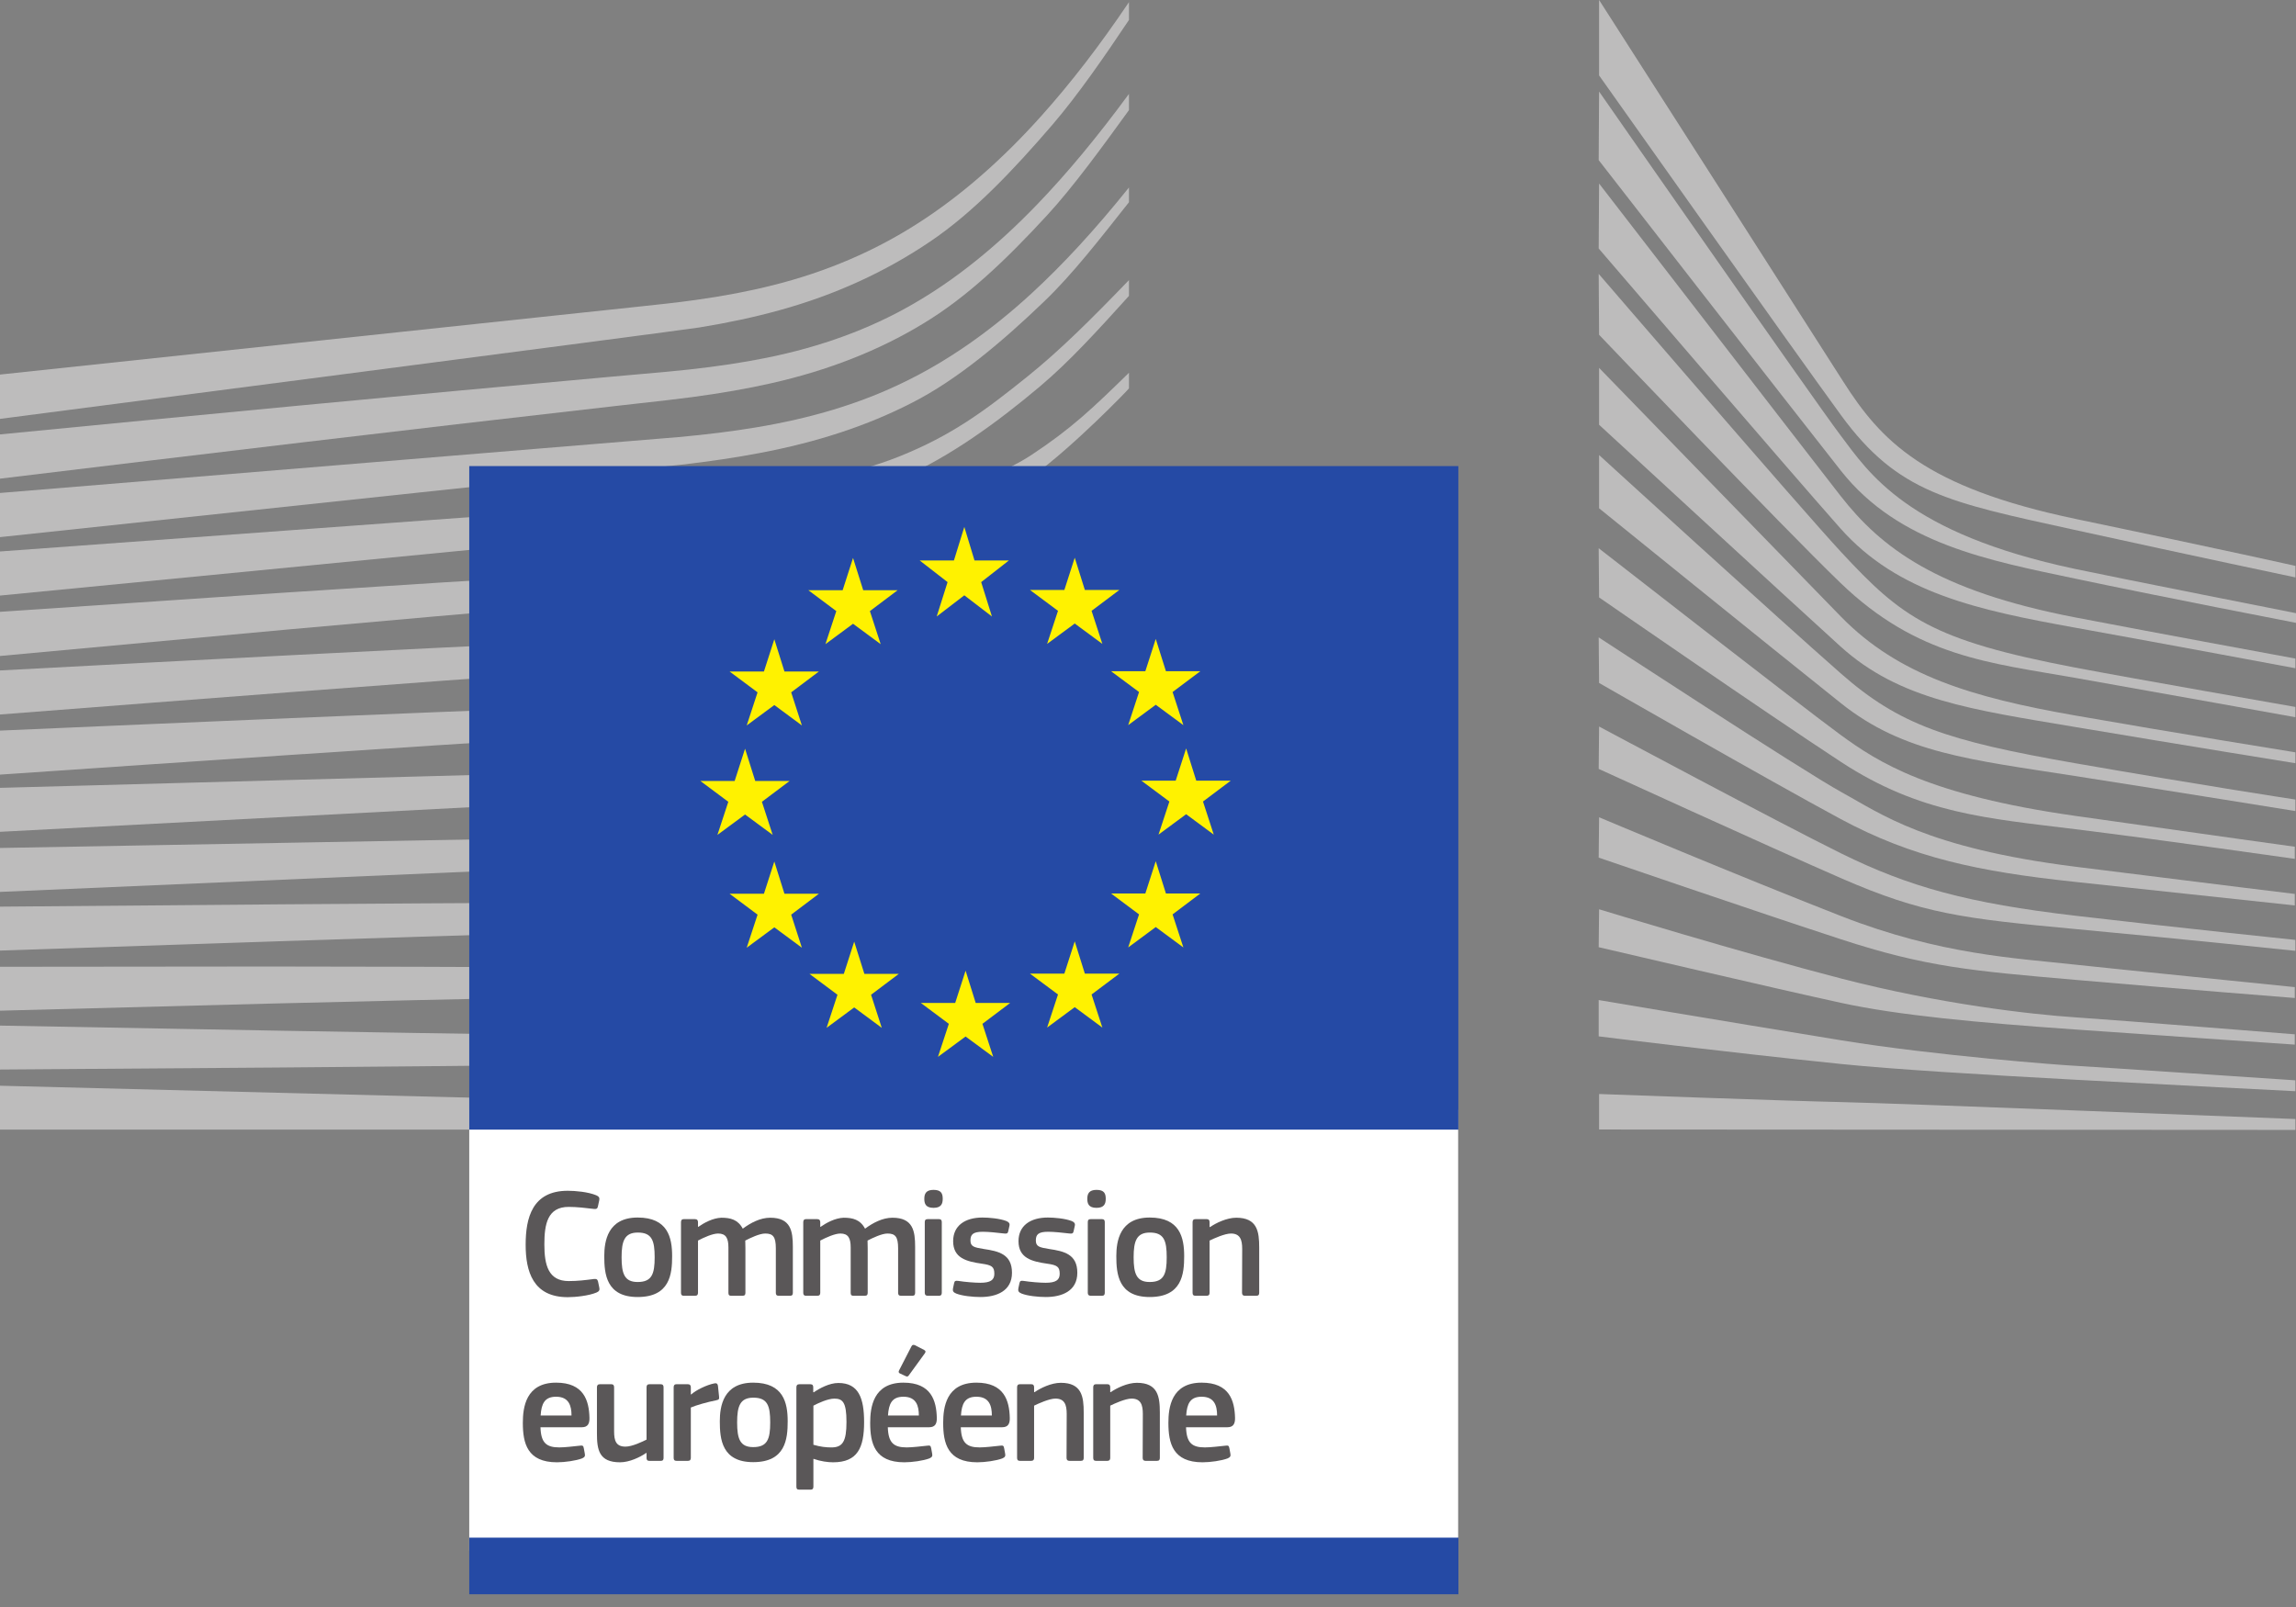
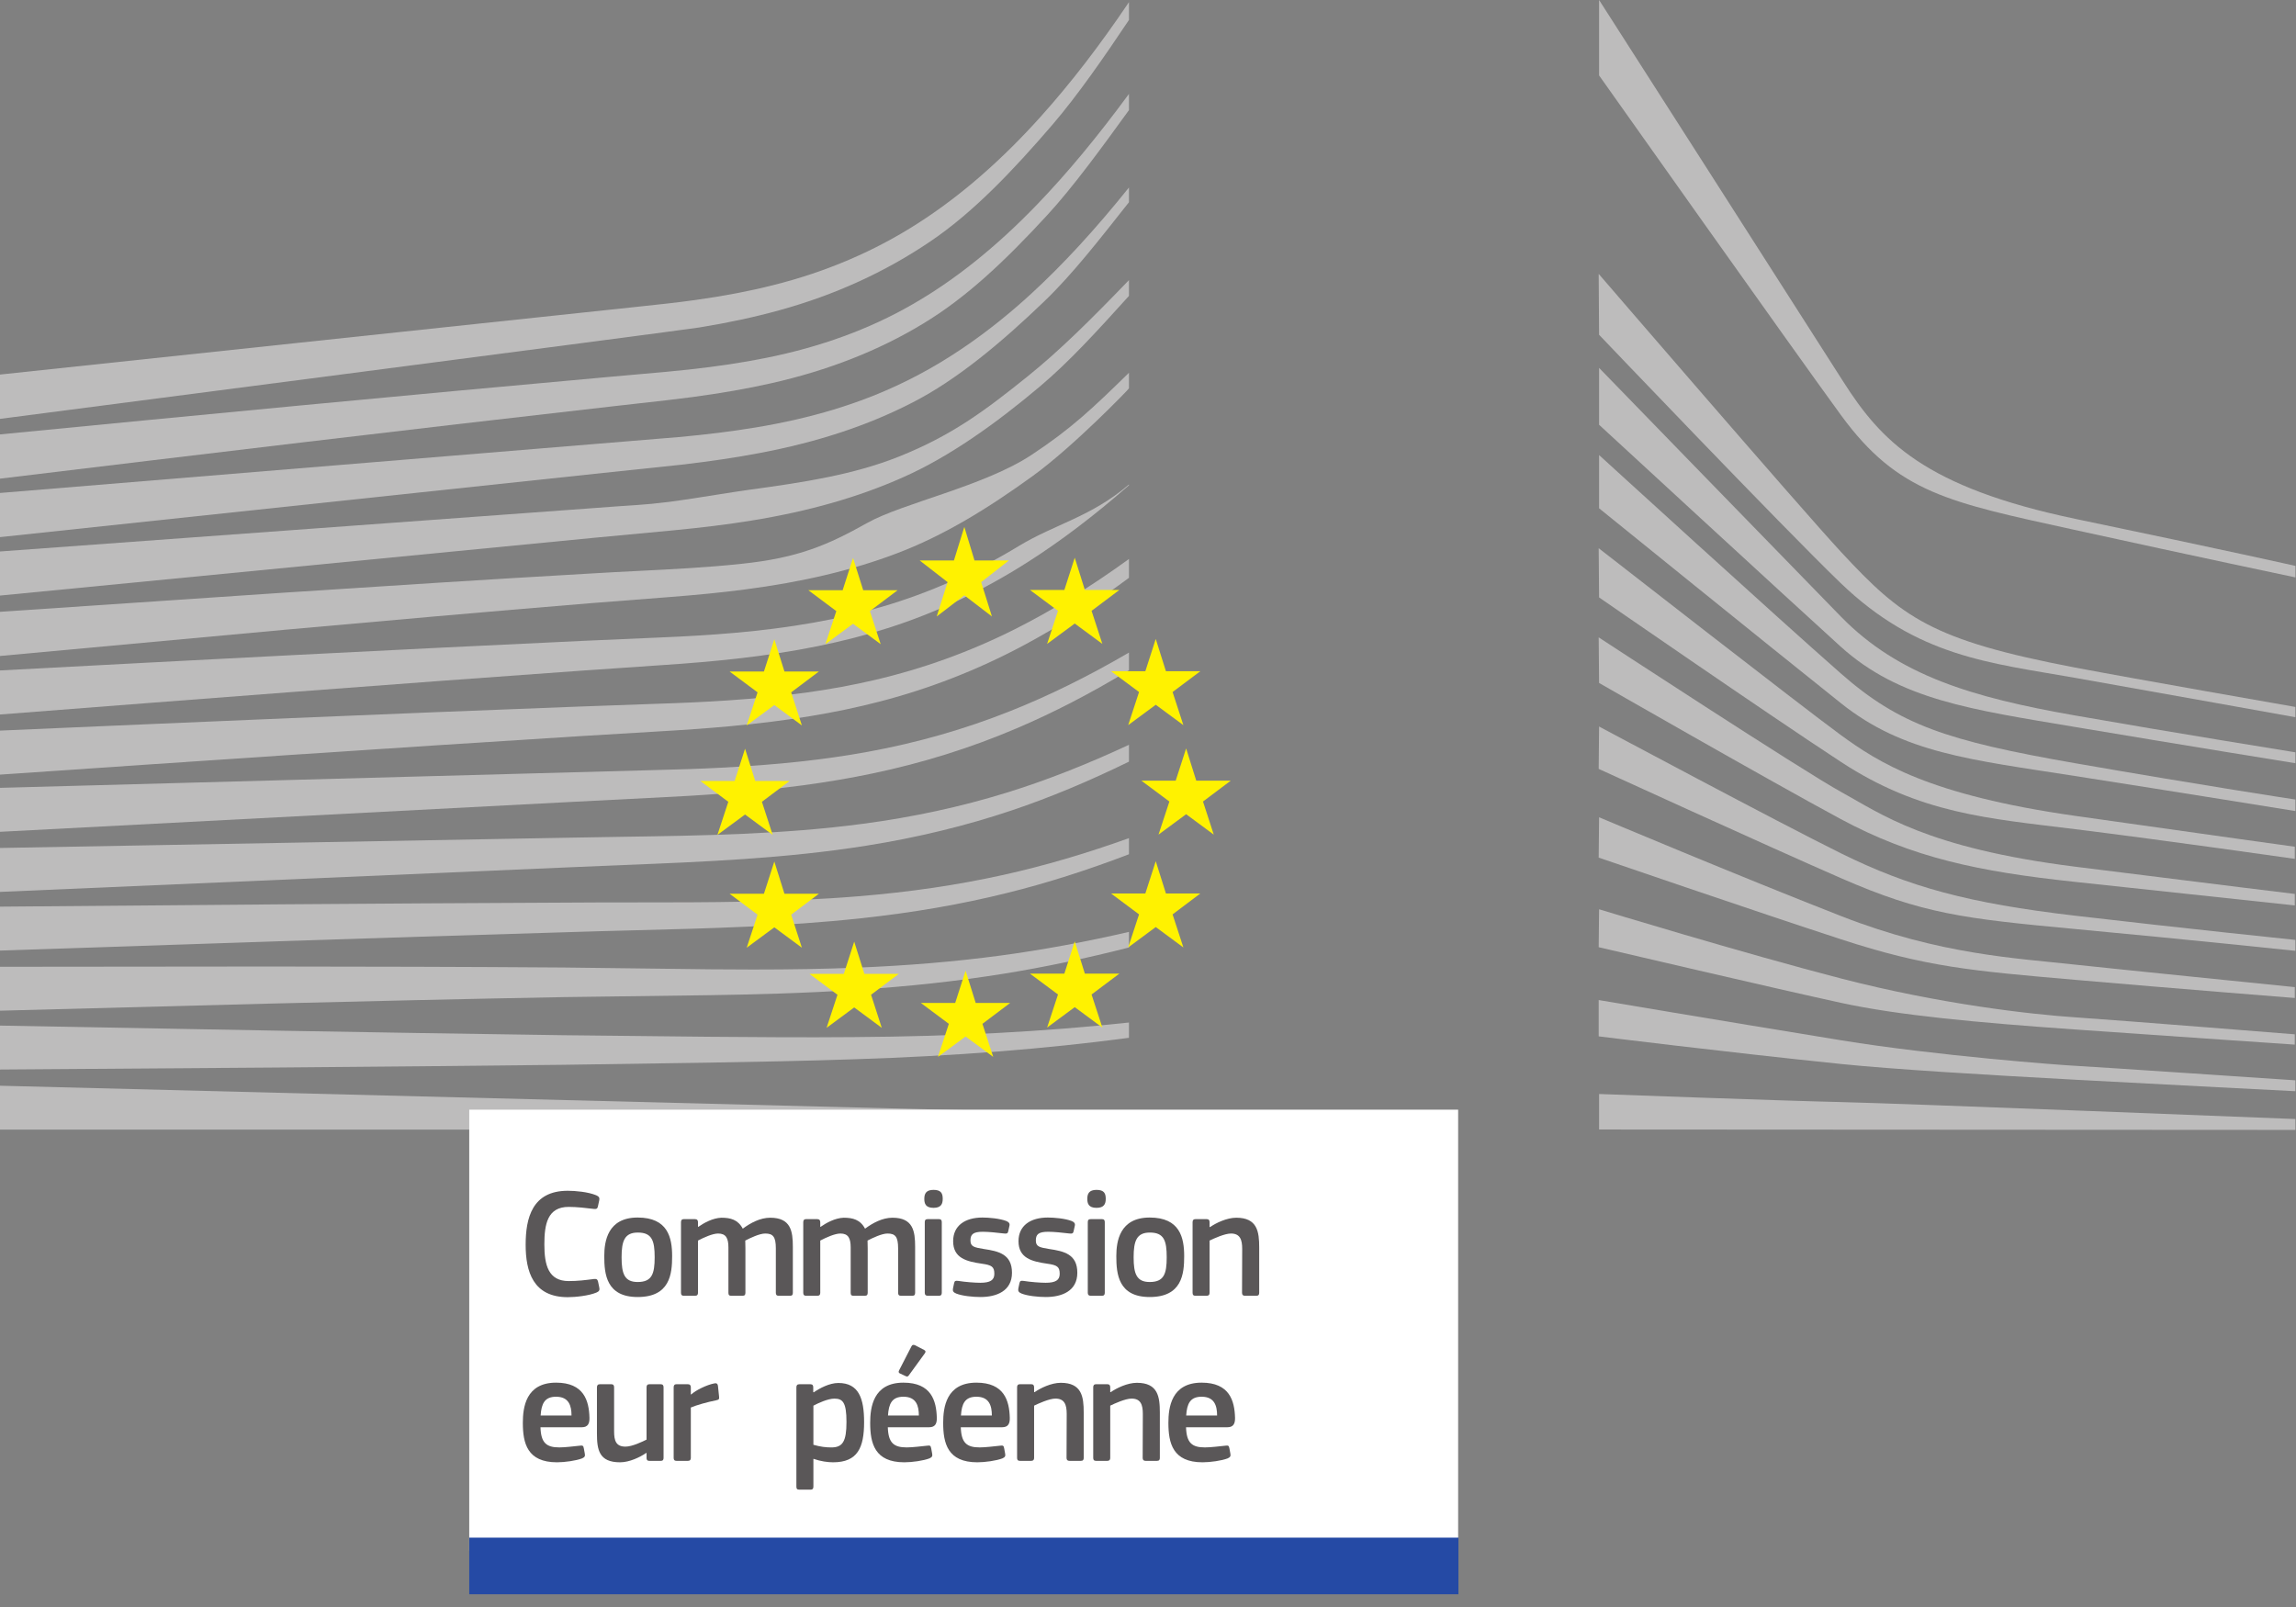
<svg xmlns="http://www.w3.org/2000/svg" width="120" height="84" viewBox="0 0 120 84" fill="none">
  <rect x="0" y="0" width="120" height="84" fill="#808080" stroke="none" />
  <g clip-path="url(#clip0_2173_318)">
    <path d="M0 21.895C0 21.895 35.554 17.281 36.558 17.116C38.096 16.864 39.464 16.57 40.738 16.216C43.614 15.426 46.261 14.22 48.605 12.632C50.851 11.12 52.941 8.921 55.013 6.51C56.33 4.975 57.714 2.975 59.005 1.043V0.111C57.474 2.385 55.965 4.343 54.414 6.072C52.358 8.367 50.202 10.244 48.004 11.653C45.735 13.118 43.182 14.212 40.414 14.904C39.174 15.218 37.845 15.472 36.353 15.68C35.368 15.819 34.354 15.925 33.373 16.029C32.981 16.071 0 19.579 0 19.579V21.895Z" fill="#BDBCBC" />
    <path d="M47.679 15.915C45.454 17.199 42.883 18.138 40.04 18.707C38.826 18.953 37.502 19.152 35.992 19.318C35.106 19.414 34.213 19.492 33.319 19.569C32.836 19.611 32.353 19.653 31.873 19.698C20.977 20.677 10.137 21.719 0 22.707V25.02C10.217 23.784 21.132 22.475 32.024 21.239C32.508 21.182 32.993 21.128 33.478 21.075C34.37 20.976 35.264 20.878 36.16 20.759C37.71 20.552 39.066 20.314 40.305 20.033C43.259 19.37 45.928 18.325 48.234 16.924C50.526 15.545 52.551 13.613 54.729 11.251C56.084 9.78 57.593 7.706 59.005 5.756V4.908C57.342 7.171 55.764 9.071 54.202 10.692C52.076 12.901 49.882 14.657 47.679 15.915Z" fill="#BDBCBC" />
    <path d="M53.902 15.348C51.732 17.344 49.467 18.913 47.169 20.014C44.922 21.101 42.407 21.863 39.48 22.346C38.272 22.547 36.959 22.711 35.467 22.847L0 25.768V28.076L31.527 24.721L35.607 24.291C37.143 24.113 38.483 23.913 39.703 23.68C42.735 23.107 45.335 22.249 47.652 21.06C50.02 19.859 52.387 17.86 54.587 15.744C56.064 14.325 57.485 12.492 59.005 10.57V9.801C57.25 11.988 55.574 13.811 53.902 15.348Z" fill="#BDBCBC" />
    <path d="M45.325 27.335C43.261 28.493 41.716 29.161 38.768 29.47C36.986 29.662 35.154 29.753 33.382 29.842C32.524 29.885 31.666 29.928 30.809 29.982C25.451 30.289 20.189 30.629 14.821 30.981L0 31.981V34.289L14.969 32.911C19.806 32.476 25.426 31.975 30.913 31.526L34.902 31.216C36.459 31.096 37.736 30.969 38.919 30.814C41.953 30.421 44.545 29.806 46.842 28.936C49.315 28.008 51.647 26.569 53.982 24.876C56.088 23.349 59.001 20.34 59.005 20.3V19.485C57.099 21.349 56.003 22.396 53.918 23.774C51.425 25.421 47.176 26.296 45.325 27.335Z" fill="#BDBCBC" />
    <path d="M46.079 31.721C43.842 32.379 41.323 32.824 38.38 33.082C37.187 33.186 35.901 33.265 34.448 33.324L30.48 33.498C20.623 33.958 10.813 34.471 0 35.045V37.348C10.329 36.545 20.452 35.765 30.57 35.043L34.525 34.772C36.052 34.672 37.318 34.562 38.509 34.428C41.526 34.09 44.107 33.567 46.398 32.832C48.937 32.026 51.41 30.856 53.752 29.357C55.481 28.253 57.21 26.937 59.005 25.366V25.326C57.027 27.018 55.143 27.394 53.265 28.531C50.966 29.929 48.548 31.002 46.079 31.721Z" fill="#BDBCBC" />
    <path d="M45.714 35.544C43.46 36.072 41.018 36.412 38.027 36.613C36.873 36.691 35.633 36.748 34.123 36.795L30.194 36.936C20.294 37.312 10.256 37.743 0 38.189V40.49C10.19 39.793 20.187 39.114 30.271 38.482L34.191 38.246C35.728 38.158 36.981 38.068 38.132 37.963C41.178 37.681 43.671 37.271 45.975 36.672C48.561 36.004 51.075 35.025 53.447 33.761C55.28 32.786 57.109 31.614 59.005 30.203V29.219C56.956 30.703 54.991 31.912 53.024 32.898C50.695 34.068 48.236 34.957 45.714 35.544Z" fill="#BDBCBC" />
    <path d="M45.378 39.294C43.117 39.709 40.681 39.974 37.713 40.128C36.596 40.186 35.401 40.227 33.838 40.263L0 41.182V43.48L30.006 41.91L33.893 41.712C35.41 41.64 36.651 41.567 37.799 41.478C40.808 41.247 43.284 40.916 45.589 40.432C48.206 39.887 50.746 39.091 53.138 38.069C55.064 37.249 56.995 36.25 59.005 35.034V34.111C56.857 35.364 54.815 36.37 52.788 37.174C50.428 38.114 47.936 38.827 45.378 39.294Z" fill="#BDBCBC" />
    <path d="M45.112 43.059C40.96 43.615 36.686 43.679 32.552 43.74C31.605 43.754 30.657 43.769 29.71 43.788L0 44.325V46.621L29.762 45.335C30.705 45.292 31.651 45.254 32.596 45.216C36.759 45.049 41.064 44.877 45.272 44.206C47.936 43.785 50.5 43.162 52.891 42.356C54.873 41.691 56.925 40.83 59.005 39.812V38.931C56.819 39.951 54.671 40.799 52.608 41.435C50.243 42.167 47.722 42.714 45.112 43.059Z" fill="#BDBCBC" />
    <path d="M44.876 46.848C40.986 47.17 37.004 47.17 33.154 47.17C31.956 47.17 30.758 47.171 29.56 47.181C19.718 47.224 9.953 47.304 0 47.392V49.688C9.48 49.365 19.537 49.028 29.593 48.728C30.787 48.688 31.981 48.658 33.177 48.627C37.048 48.53 41.052 48.427 44.982 48.001C47.728 47.706 50.226 47.273 52.62 46.679C54.707 46.165 56.851 45.478 59.005 44.653V43.81C56.782 44.61 54.567 45.263 52.41 45.739C50.04 46.263 47.575 46.626 44.876 46.848Z" fill="#BDBCBC" />
    <path d="M44.726 50.583C43.105 50.648 41.35 50.678 39.359 50.678C38.607 50.678 37.855 50.673 37.104 50.667L29.447 50.573C24.221 50.534 19.016 50.526 14.133 50.521L0 50.535V52.83L14.166 52.458C19.032 52.338 24.253 52.215 29.461 52.12L37.112 52.019C39.211 51.986 41.981 51.924 44.787 51.739C47.536 51.56 50.038 51.286 52.436 50.901C54.594 50.555 56.799 50.089 59.005 49.526V48.711C56.739 49.235 54.486 49.653 52.3 49.947C49.916 50.267 47.438 50.475 44.726 50.583Z" fill="#BDBCBC" />
    <path d="M37.015 54.193L29.384 54.111C19.648 53.974 9.922 53.795 0 53.609V55.906C9.471 55.843 19.501 55.771 29.391 55.659L37.026 55.546C39.599 55.502 42.119 55.455 44.667 55.369C49.913 55.2 54.613 54.831 59.005 54.248V53.449C54.596 53.925 49.889 54.176 44.64 54.21C42.1 54.233 39.557 54.214 37.015 54.193Z" fill="#BDBCBC" />
    <path d="M59.005 58.252L0 56.752V59.047H59.005V58.252Z" fill="#BDBCBC" />
    <path d="M53.692 19.687C51.45 21.492 49.719 22.775 46.976 23.869C44.587 24.821 42.021 25.211 39.089 25.611C37.202 25.877 35.231 26.269 33.347 26.394C32.573 26.446 31.798 26.498 31.025 26.559L0 28.826V31.131L31.151 28.101L35.189 27.722C36.687 27.579 38.017 27.414 39.255 27.214C42.273 26.728 44.875 25.985 47.206 24.945C49.625 23.874 52.073 22.122 54.348 20.203C55.896 18.899 57.384 17.259 59.005 15.467V14.642C57.045 16.674 55.42 18.297 53.692 19.687Z" fill="#BDBCBC" />
    <path d="M24.525 81.057H76.21V58.004H24.525V81.057Z" fill="white" />
-     <path d="M76.22 59.047V24.363H24.525V59.047H76.22Z" fill="#254AA5" />
    <path d="M50.932 29.295H52.731L51.281 30.428L51.844 32.225L50.4 31.118L48.956 32.225L49.525 30.428L48.065 29.295H49.857L50.4 27.543L50.932 29.295Z" fill="#FFF200" />
    <path d="M50.995 52.425H52.796L51.347 53.517L51.91 55.244L50.466 54.18L49.022 55.244L49.591 53.517L48.127 52.425H49.923L50.466 50.739L50.995 52.425Z" fill="#FFF200" />
    <path d="M56.7 50.894H58.502L57.051 51.983L57.615 53.713L56.171 52.645L54.727 53.713L55.296 51.983L53.832 50.894H55.628L56.171 49.207L56.7 50.894Z" fill="#FFF200" />
    <path d="M56.7 30.839H58.502L57.051 31.929L57.615 33.658L56.171 32.593L54.727 33.658L55.296 31.929L53.832 30.839H55.628L56.171 29.153L56.7 30.839Z" fill="#FFF200" />
    <path d="M60.937 35.085H62.735L61.285 36.173L61.849 37.904L60.405 36.839L58.964 37.904L59.532 36.173L58.068 35.085H59.861L60.405 33.399L60.937 35.085Z" fill="#FFF200" />
    <path d="M60.937 46.703H62.735L61.285 47.796L61.849 49.525L60.405 48.458L58.964 49.525L59.532 47.796L58.068 46.703H59.861L60.405 45.017L60.937 46.703Z" fill="#FFF200" />
    <path d="M62.522 40.807H64.324L62.874 41.897L63.437 43.627L61.993 42.56L60.549 43.627L61.118 41.897L59.654 40.807H61.447L61.993 39.122L62.522 40.807Z" fill="#FFF200" />
    <path d="M45.116 30.851H46.915L45.465 31.943L46.029 33.672L44.584 32.605L43.14 33.672L43.709 31.943L42.248 30.851H44.041L44.584 29.165L45.116 30.851Z" fill="#FFF200" />
    <path d="M40.999 35.1H42.8L41.351 36.19L41.911 37.92L40.47 36.854L39.026 37.92L39.594 36.19L38.131 35.1H39.927L40.47 33.414L40.999 35.1Z" fill="#FFF200" />
    <path d="M39.471 40.821H41.271L39.821 41.911L40.384 43.641L38.94 42.576L37.496 43.641L38.065 41.911L36.603 40.821H38.397L38.94 39.136L39.471 40.821Z" fill="#FFF200" />
    <path d="M40.999 46.717H42.8L41.351 47.81L41.911 49.539L40.47 48.473L39.026 49.539L39.594 47.81L38.131 46.717H39.927L40.47 45.033L40.999 46.717Z" fill="#FFF200" />
    <path d="M45.177 50.907H46.975L45.526 51.997L46.086 53.727L44.645 52.66L43.201 53.727L43.77 51.997L42.309 50.907H44.102L44.645 49.221L45.177 50.907Z" fill="#FFF200" />
    <path d="M24.525 83.334H76.224V80.374H24.525V83.334Z" fill="#254AA5" />
    <path d="M83.576 -0.001C83.576 -0.001 94.355 16.834 96.326 19.929C98.296 23.022 100.549 25.471 108.524 27.134C116.499 28.796 119.971 29.581 119.971 29.581V30.182C119.971 30.182 114.904 29.119 108.383 27.688C101.862 26.256 99.197 25.774 96.224 21.708C93.751 18.324 83.576 3.943 83.576 3.943V-0.001Z" fill="#BDBCBC" />
-     <path d="M83.576 4.785C83.576 4.785 94.714 20.79 96.192 22.751C97.671 24.712 99.662 27.875 108.465 29.741C110.739 30.223 120 32.051 120 32.051V32.557C120 32.557 112.963 31.196 108.465 30.247C103.968 29.298 99.24 28.432 96.224 24.617C93.485 21.151 83.555 8.37 83.555 8.37L83.576 4.785Z" fill="#BDBCBC" />
-     <path d="M83.576 9.594C83.576 9.594 94.072 23.195 96.192 25.915C98.313 28.635 101.236 30.881 108.465 32.273C112.634 33.076 119.968 34.424 119.968 34.424V34.93C119.968 34.93 113.542 33.728 108.465 32.81C103.389 31.893 99.197 31.006 96.192 27.623C93.556 24.655 83.555 12.989 83.555 12.989L83.576 9.594Z" fill="#BDBCBC" />
    <path d="M83.555 14.316C83.555 14.316 94.18 26.655 96.224 28.855C99.405 32.282 100.947 33.463 108.465 34.896C111.473 35.47 119.967 36.953 119.967 36.953V37.49C119.967 37.49 112.932 36.225 108.465 35.434C103.999 34.644 100.219 34.349 96.192 30.469C93.123 27.512 83.576 17.5 83.576 17.5L83.555 14.316Z" fill="#BDBCBC" />
    <path d="M83.576 19.23C83.576 19.23 93.388 29.338 96.224 32.24C99.234 35.318 103.09 36.457 108.433 37.395C113.535 38.291 119.968 39.325 119.968 39.325V39.895C119.968 39.895 113.927 38.921 108.433 37.997C103.047 37.09 99.277 36.584 96.192 33.79C93.43 31.287 83.576 22.203 83.576 22.203V19.23Z" fill="#BDBCBC" />
    <path d="M83.576 23.786C83.576 23.786 92.907 32.304 96.224 35.214C99.277 37.893 101.751 38.725 108.466 39.896C115.181 41.066 119.968 41.793 119.968 41.793V42.395C119.968 42.395 113.895 41.414 108.433 40.56C102.971 39.706 99.491 39.369 96.224 36.764C92.454 33.758 83.576 26.569 83.576 26.569V23.786Z" fill="#BDBCBC" />
    <path d="M83.555 28.656C83.555 28.656 94.2 36.953 96.192 38.408C98.184 39.863 100.819 41.561 108.465 42.647C116.048 43.724 119.936 44.26 119.936 44.26V44.893C119.936 44.893 113.061 43.912 108.465 43.343C103.871 42.773 100.348 42.532 96.224 39.831C92.21 37.203 83.576 31.228 83.576 31.228L83.555 28.656Z" fill="#BDBCBC" />
    <path d="M83.555 33.316C83.555 33.316 94.232 40.307 96.256 41.414C98.281 42.52 100.658 44.323 108.465 45.304C116.273 46.285 119.936 46.727 119.936 46.727V47.328C119.936 47.328 113.478 46.633 108.433 46.095C103.389 45.557 99.951 44.83 96.192 42.806C92.433 40.781 83.576 35.699 83.576 35.699L83.555 33.316Z" fill="#BDBCBC" />
    <path d="M83.576 37.976C83.576 37.976 93.025 43.029 96.224 44.608C99.791 46.369 102.875 47.212 108.465 47.866C113.954 48.508 119.967 49.131 119.967 49.131V49.701C119.967 49.701 114.407 49.115 108.465 48.562C102.575 48.013 100.476 47.761 96.224 45.905C92.421 44.246 83.555 40.191 83.555 40.191L83.576 37.976Z" fill="#BDBCBC" />
    <path d="M83.576 42.72C83.576 42.72 91.009 45.85 96.256 47.897C101.419 49.91 105.36 50.08 108.498 50.427C109.879 50.58 119.936 51.598 119.936 51.598V52.166C119.936 52.166 113.928 51.693 108.465 51.218C103.003 50.744 100.648 50.543 96.224 49.099C91.748 47.639 83.555 44.829 83.555 44.829L83.576 42.72Z" fill="#BDBCBC" />
    <path d="M83.576 47.529C83.576 47.529 91.115 49.827 96.256 51.156C101.397 52.484 106.12 53.022 108.498 53.18C110.875 53.339 119.935 54.065 119.935 54.065V54.603C119.935 54.603 114.797 54.257 108.465 53.813C103.346 53.454 99.233 53.075 96.224 52.421C92.888 51.697 83.555 49.511 83.555 49.511L83.576 47.529Z" fill="#BDBCBC" />
    <path d="M83.555 52.274C83.555 52.274 89.742 53.321 96.256 54.382C101.139 55.178 107.758 55.68 108.465 55.711C109.172 55.743 119.967 56.47 119.967 56.47V57.039C119.967 57.039 113.058 56.688 108.465 56.439C103.681 56.179 98.925 55.894 96.224 55.616C90.174 54.995 83.555 54.172 83.555 54.172V52.274Z" fill="#BDBCBC" />
    <path d="M83.576 57.185C83.576 57.185 93.301 57.544 96.256 57.608C99.213 57.671 119.968 58.493 119.968 58.493V59.062L83.576 59.041V57.185Z" fill="#BDBCBC" />
    <path d="M29.674 62.243C30.074 62.243 30.734 62.301 31.166 62.48C31.297 62.538 31.346 62.603 31.321 62.734L31.248 63.07C31.224 63.168 31.183 63.209 31.036 63.192C30.637 63.143 30.147 63.086 29.723 63.086C28.614 63.086 28.451 63.986 28.451 65.049C28.451 66.12 28.655 66.963 29.723 66.963C30.196 66.963 30.596 66.913 31.036 66.856C31.191 66.84 31.224 66.88 31.256 66.987L31.321 67.298C31.354 67.429 31.313 67.502 31.183 67.559C30.783 67.731 30.074 67.805 29.674 67.805C27.856 67.805 27.473 66.455 27.473 65.065C27.473 63.667 27.815 62.243 29.674 62.243Z" fill="#5A5758" />
    <path d="M33.336 64.427C32.642 64.427 32.487 64.869 32.487 65.719C32.487 66.586 32.642 67.012 33.327 67.012C34.069 67.012 34.216 66.594 34.216 65.719C34.216 64.852 34.077 64.427 33.336 64.427ZM33.327 67.797C31.688 67.797 31.582 66.594 31.582 65.662C31.582 64.893 31.753 63.642 33.327 63.642C34.909 63.642 35.129 64.697 35.129 65.662C35.129 66.594 35.015 67.797 33.327 67.797Z" fill="#5A5758" />
    <path d="M41.291 67.732H40.704C40.59 67.732 40.549 67.683 40.549 67.577V65.254C40.549 64.649 40.403 64.478 39.995 64.478C39.693 64.478 39.204 64.715 38.951 64.846C38.951 64.927 38.959 65.074 38.959 65.263V67.577C38.959 67.675 38.927 67.732 38.804 67.732H38.209C38.103 67.732 38.071 67.683 38.071 67.577V65.213C38.071 64.715 37.94 64.478 37.532 64.478C37.247 64.478 36.79 64.682 36.481 64.846V67.577C36.481 67.675 36.44 67.732 36.326 67.732H35.739C35.633 67.732 35.592 67.683 35.592 67.577V63.889C35.592 63.783 35.633 63.725 35.739 63.725H36.317C36.44 63.725 36.481 63.79 36.481 63.889V64.126L36.489 64.134C36.807 63.913 37.255 63.668 37.704 63.652C38.177 63.652 38.568 63.749 38.821 64.224C39.228 63.921 39.734 63.652 40.256 63.652C41.332 63.652 41.438 64.354 41.438 65.173V67.577C41.438 67.675 41.406 67.732 41.291 67.732Z" fill="#5A5758" />
    <path d="M47.682 67.732H47.095C46.981 67.732 46.94 67.683 46.94 67.577V65.254C46.94 64.649 46.794 64.478 46.386 64.478C46.084 64.478 45.595 64.715 45.342 64.846C45.342 64.927 45.35 65.074 45.35 65.263V67.577C45.35 67.675 45.317 67.732 45.195 67.732H44.6C44.494 67.732 44.461 67.683 44.461 67.577V65.213C44.461 64.715 44.331 64.478 43.923 64.478C43.638 64.478 43.181 64.682 42.871 64.846V67.577C42.871 67.675 42.831 67.732 42.716 67.732H42.129C42.023 67.732 41.982 67.683 41.982 67.577V63.889C41.982 63.783 42.023 63.725 42.129 63.725H42.708C42.831 63.725 42.871 63.79 42.871 63.889V64.126L42.88 64.134C43.197 63.913 43.646 63.668 44.094 63.652C44.568 63.652 44.959 63.749 45.212 64.224C45.619 63.921 46.125 63.652 46.646 63.652C47.723 63.652 47.829 64.354 47.829 65.173V67.577C47.829 67.675 47.796 67.732 47.682 67.732Z" fill="#5A5758" />
    <path d="M49.222 67.577C49.222 67.667 49.189 67.732 49.075 67.732H48.496C48.382 67.732 48.333 67.683 48.333 67.577V63.881C48.333 63.766 48.382 63.725 48.496 63.725H49.075C49.189 63.725 49.222 63.79 49.222 63.881V67.577ZM48.79 63.136C48.366 63.136 48.309 62.899 48.309 62.662C48.309 62.4 48.399 62.196 48.79 62.196C49.189 62.196 49.271 62.384 49.271 62.662C49.271 62.916 49.198 63.136 48.79 63.136Z" fill="#5A5758" />
    <path d="M51.243 67.797C50.836 67.797 50.289 67.739 49.979 67.617C49.816 67.551 49.784 67.477 49.808 67.346L49.865 67.077C49.89 66.946 49.947 66.938 50.078 66.954C50.436 67.012 50.958 67.052 51.235 67.052C51.757 67.052 51.969 66.913 51.969 66.586C51.969 66.21 51.831 66.128 51.316 66.055C50.518 65.94 49.816 65.768 49.816 64.877C49.816 64.067 50.436 63.642 51.349 63.642C51.683 63.642 52.246 63.691 52.589 63.822C52.727 63.879 52.784 63.944 52.76 64.067L52.695 64.362C52.67 64.476 52.621 64.493 52.474 64.476C52.124 64.435 51.667 64.386 51.365 64.386C50.844 64.386 50.721 64.534 50.721 64.844C50.721 65.163 50.917 65.204 51.414 65.286C52.189 65.4 52.891 65.556 52.891 66.529C52.891 67.486 52.083 67.797 51.243 67.797Z" fill="#5A5758" />
    <path d="M54.659 67.797C54.252 67.797 53.705 67.739 53.395 67.617C53.232 67.551 53.2 67.477 53.224 67.346L53.281 67.077C53.306 66.946 53.363 66.938 53.493 66.954C53.852 67.012 54.374 67.052 54.651 67.052C55.173 67.052 55.385 66.913 55.385 66.586C55.385 66.21 55.246 66.128 54.733 66.055C53.934 65.94 53.232 65.768 53.232 64.877C53.232 64.067 53.852 63.642 54.765 63.642C55.099 63.642 55.662 63.691 56.005 63.822C56.143 63.879 56.2 63.944 56.176 64.067L56.111 64.362C56.086 64.476 56.037 64.493 55.891 64.476C55.54 64.435 55.083 64.386 54.782 64.386C54.26 64.386 54.138 64.534 54.138 64.844C54.138 65.163 54.333 65.204 54.83 65.286C55.605 65.4 56.306 65.556 56.306 66.529C56.306 67.486 55.499 67.797 54.659 67.797Z" fill="#5A5758" />
    <path d="M57.741 67.577C57.741 67.667 57.709 67.732 57.594 67.732H57.016C56.901 67.732 56.853 67.683 56.853 67.577V63.881C56.853 63.766 56.901 63.725 57.016 63.725H57.594C57.709 63.725 57.741 63.79 57.741 63.881V67.577ZM57.309 63.136C56.885 63.136 56.828 62.899 56.828 62.662C56.828 62.4 56.918 62.196 57.309 62.196C57.709 62.196 57.791 62.384 57.791 62.662C57.791 62.916 57.717 63.136 57.309 63.136Z" fill="#5A5758" />
    <path d="M60.097 64.427C59.404 64.427 59.249 64.869 59.249 65.719C59.249 66.586 59.404 67.012 60.089 67.012C60.831 67.012 60.978 66.594 60.978 65.719C60.978 64.852 60.839 64.427 60.097 64.427ZM60.089 67.797C58.45 67.797 58.344 66.594 58.344 65.662C58.344 64.893 58.514 63.642 60.089 63.642C61.67 63.642 61.891 64.697 61.891 65.662C61.891 66.594 61.776 67.797 60.089 67.797Z" fill="#5A5758" />
    <path d="M65.657 67.732H65.07C64.964 67.732 64.915 67.683 64.915 67.577L64.923 65.279C64.923 64.796 64.809 64.478 64.336 64.478C64.01 64.478 63.439 64.739 63.219 64.846V67.577C63.219 67.675 63.178 67.732 63.064 67.732H62.485C62.371 67.732 62.33 67.683 62.33 67.577V63.889C62.33 63.783 62.371 63.725 62.485 63.725H63.064C63.178 63.725 63.219 63.783 63.219 63.889V64.134C63.227 64.134 63.235 64.142 63.243 64.142C63.545 63.93 64.116 63.652 64.613 63.652C65.714 63.652 65.812 64.379 65.812 65.206V67.577C65.812 67.675 65.779 67.732 65.657 67.732Z" fill="#5A5758" />
    <path d="M28.256 73.99H29.87C29.87 73.491 29.74 73.009 29.063 73.009C28.46 73.009 28.297 73.377 28.256 73.99ZM28.248 74.604C28.272 75.429 28.566 75.658 29.234 75.658C29.528 75.658 29.984 75.601 30.294 75.569C30.441 75.552 30.49 75.552 30.514 75.708L30.563 75.977C30.588 76.1 30.572 76.166 30.425 76.231C30.107 76.354 29.512 76.436 29.112 76.436C27.555 76.436 27.326 75.438 27.326 74.375C27.326 73.581 27.473 72.273 29.063 72.273C30.523 72.273 30.784 73.222 30.808 74.105C30.816 74.399 30.735 74.604 30.409 74.604H28.248Z" fill="#5A5758" />
    <path d="M34.526 76.362H33.947C33.825 76.362 33.792 76.305 33.792 76.207V75.953L33.776 75.945C33.458 76.166 32.903 76.436 32.406 76.436C31.305 76.436 31.199 75.781 31.199 74.922V72.518C31.199 72.42 31.24 72.355 31.354 72.355H31.949C32.055 72.355 32.096 72.412 32.096 72.518V74.816C32.096 75.307 32.194 75.617 32.691 75.617C33.042 75.617 33.58 75.356 33.792 75.25V72.518C33.792 72.42 33.825 72.355 33.947 72.355H34.526C34.64 72.355 34.681 72.412 34.681 72.518V76.207C34.681 76.313 34.64 76.362 34.526 76.362Z" fill="#5A5758" />
    <path d="M36.106 76.206C36.106 76.304 36.065 76.361 35.951 76.361H35.364C35.25 76.361 35.209 76.312 35.209 76.206V72.517C35.209 72.412 35.25 72.354 35.364 72.354H35.943C36.065 72.354 36.106 72.419 36.106 72.517V72.878L36.122 72.893C36.367 72.665 36.946 72.386 37.329 72.313C37.435 72.288 37.508 72.313 37.525 72.453L37.582 73C37.59 73.115 37.598 73.164 37.427 73.196C36.97 73.286 36.391 73.45 36.106 73.573V76.206Z" fill="#5A5758" />
-     <path d="M39.374 73.058C38.681 73.058 38.526 73.499 38.526 74.35C38.526 75.217 38.681 75.642 39.366 75.642C40.108 75.642 40.255 75.225 40.255 74.35C40.255 73.483 40.116 73.058 39.374 73.058ZM39.366 76.428C37.727 76.428 37.621 75.225 37.621 74.293C37.621 73.524 37.792 72.273 39.366 72.273C40.948 72.273 41.168 73.328 41.168 74.293C41.168 75.225 41.054 76.428 39.366 76.428Z" fill="#5A5758" />
    <path d="M43.605 73.108C43.27 73.108 42.757 73.345 42.512 73.476V75.52C42.879 75.627 43.172 75.659 43.45 75.659C44.037 75.659 44.241 75.356 44.241 74.326C44.241 73.287 44.037 73.108 43.605 73.108ZM43.539 76.436C43.27 76.436 42.895 76.387 42.52 76.256L42.512 76.264V77.704C42.512 77.794 42.488 77.867 42.357 77.867H41.778C41.648 77.867 41.623 77.81 41.623 77.704V72.519C41.623 72.413 41.664 72.356 41.778 72.356H42.357C42.471 72.356 42.504 72.42 42.504 72.519V72.764L42.528 72.78C42.822 72.576 43.344 72.29 43.817 72.29C44.885 72.29 45.162 73.099 45.162 74.335C45.162 75.668 44.828 76.436 43.539 76.436Z" fill="#5A5758" />
    <path d="M48.302 70.564C48.392 70.612 48.383 70.678 48.334 70.743L47.502 71.888C47.462 71.946 47.421 71.97 47.348 71.938L47.03 71.79C46.973 71.758 46.948 71.717 46.989 71.635L47.641 70.367C47.682 70.285 47.748 70.285 47.821 70.318L48.302 70.564ZM46.41 73.99H48.024C48.024 73.491 47.894 73.009 47.217 73.009C46.614 73.009 46.451 73.377 46.41 73.99ZM46.402 74.604C46.426 75.429 46.72 75.658 47.388 75.658C47.682 75.658 48.139 75.601 48.449 75.569C48.595 75.552 48.644 75.552 48.669 75.708L48.718 75.977C48.742 76.1 48.726 76.166 48.579 76.231C48.261 76.354 47.666 76.436 47.266 76.436C45.709 76.436 45.48 75.438 45.48 74.375C45.48 73.581 45.627 72.273 47.217 72.273C48.677 72.273 48.938 73.222 48.962 74.105C48.97 74.399 48.889 74.604 48.563 74.604H46.402Z" fill="#5A5758" />
    <path d="M50.224 73.99H51.839C51.839 73.491 51.708 73.009 51.032 73.009C50.428 73.009 50.265 73.377 50.224 73.99ZM50.216 74.604C50.24 75.429 50.534 75.658 51.203 75.658C51.496 75.658 51.953 75.601 52.263 75.569C52.41 75.552 52.459 75.552 52.483 75.708L52.532 75.977C52.556 76.1 52.54 76.166 52.393 76.231C52.075 76.354 51.48 76.436 51.081 76.436C49.523 76.436 49.295 75.438 49.295 74.375C49.295 73.581 49.442 72.273 51.032 72.273C52.491 72.273 52.752 73.222 52.776 74.105C52.785 74.399 52.703 74.604 52.377 74.604H50.216Z" fill="#5A5758" />
    <path d="M56.485 76.361H55.898C55.792 76.361 55.743 76.312 55.743 76.206L55.751 73.908C55.751 73.425 55.637 73.106 55.164 73.106C54.838 73.106 54.267 73.368 54.047 73.475V76.206C54.047 76.304 54.006 76.361 53.892 76.361H53.313C53.199 76.361 53.158 76.312 53.158 76.206V72.517C53.158 72.412 53.199 72.354 53.313 72.354H53.892C54.006 72.354 54.047 72.412 54.047 72.517V72.763C54.055 72.763 54.063 72.771 54.072 72.771C54.373 72.559 54.944 72.281 55.441 72.281C56.542 72.281 56.64 73.008 56.64 73.835V76.206C56.64 76.304 56.608 76.361 56.485 76.361Z" fill="#5A5758" />
    <path d="M60.464 76.361H59.877C59.771 76.361 59.722 76.312 59.722 76.206L59.73 73.908C59.73 73.425 59.616 73.106 59.142 73.106C58.816 73.106 58.246 73.368 58.026 73.475V76.206C58.026 76.304 57.985 76.361 57.871 76.361H57.292C57.178 76.361 57.137 76.312 57.137 76.206V72.517C57.137 72.412 57.178 72.354 57.292 72.354H57.871C57.985 72.354 58.026 72.412 58.026 72.517V72.763C58.034 72.763 58.042 72.771 58.05 72.771C58.352 72.559 58.923 72.281 59.42 72.281C60.52 72.281 60.619 73.008 60.619 73.835V76.206C60.619 76.304 60.586 76.361 60.464 76.361Z" fill="#5A5758" />
    <path d="M61.996 73.99H63.611C63.611 73.491 63.48 73.009 62.803 73.009C62.2 73.009 62.037 73.377 61.996 73.99ZM61.988 74.604C62.012 75.429 62.306 75.658 62.975 75.658C63.268 75.658 63.725 75.601 64.034 75.569C64.181 75.552 64.231 75.552 64.255 75.708L64.304 75.977C64.328 76.1 64.312 76.166 64.165 76.231C63.847 76.354 63.252 76.436 62.852 76.436C61.295 76.436 61.066 75.438 61.066 74.375C61.066 73.581 61.213 72.273 62.803 72.273C64.263 72.273 64.524 73.222 64.549 74.105C64.556 74.399 64.475 74.604 64.149 74.604H61.988Z" fill="#5A5758" />
  </g>
  <defs>
    <clipPath id="clip0_2173_318">
      <rect width="120" height="83.333" fill="white" />
    </clipPath>
  </defs>
</svg>